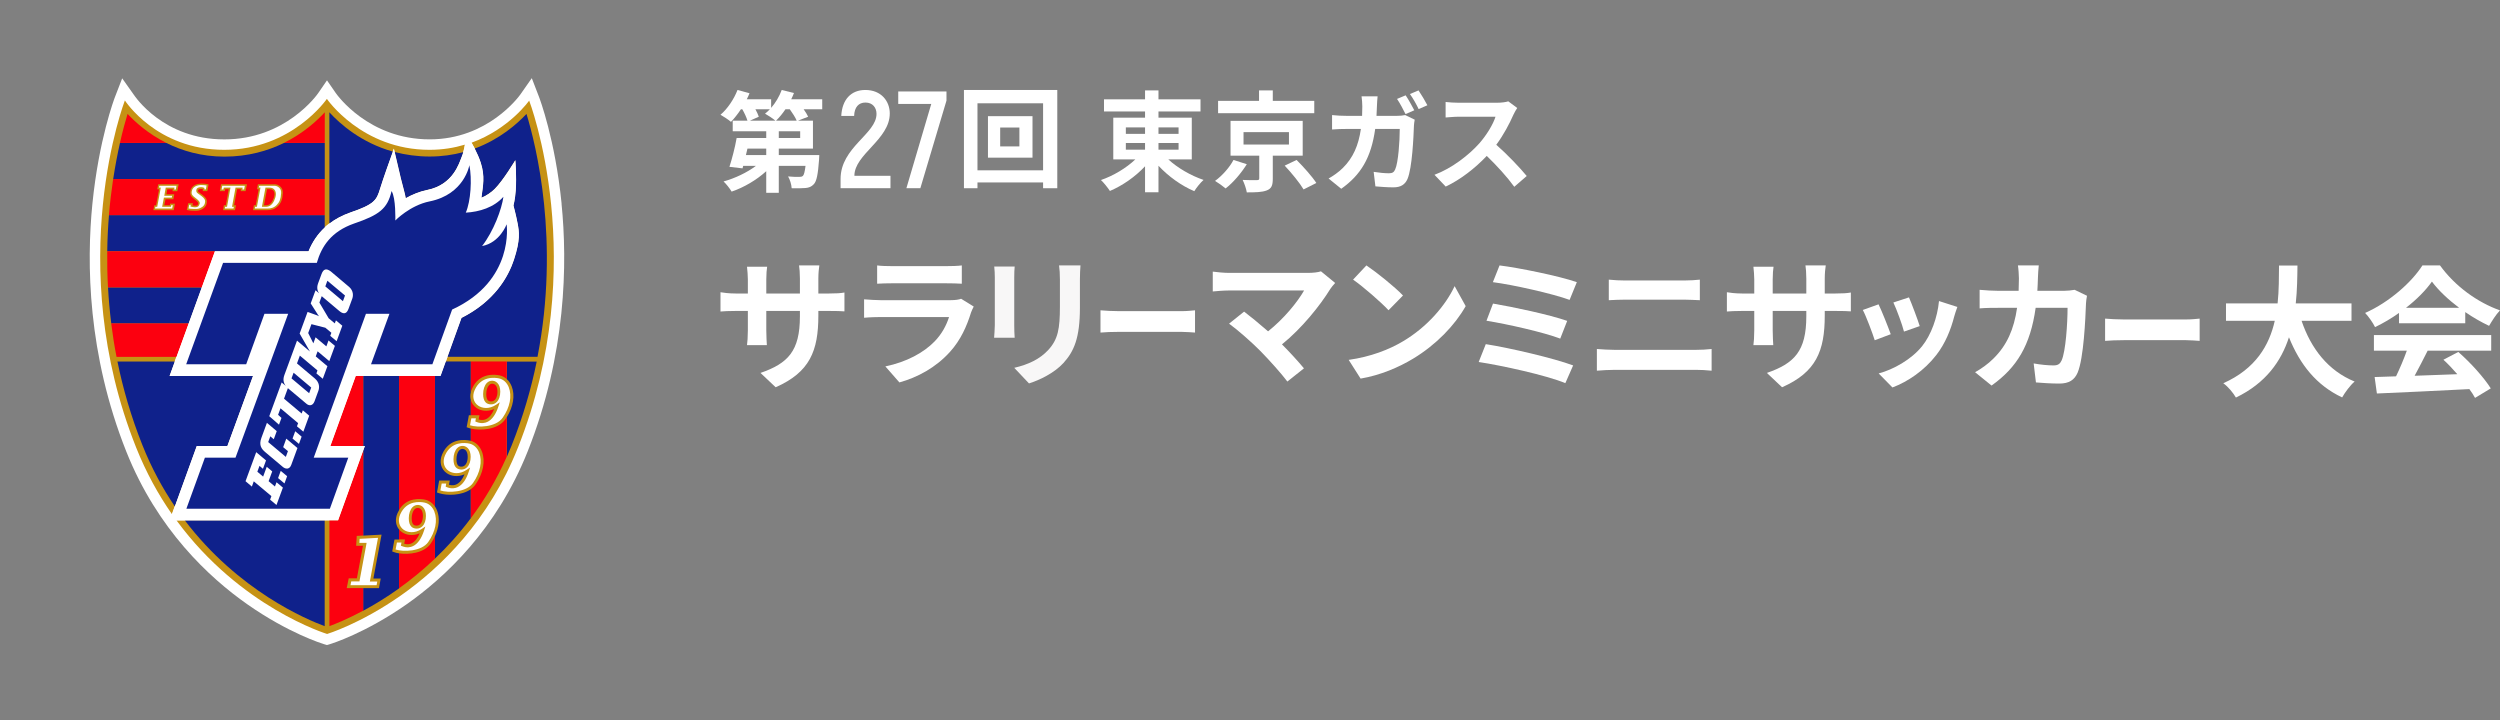
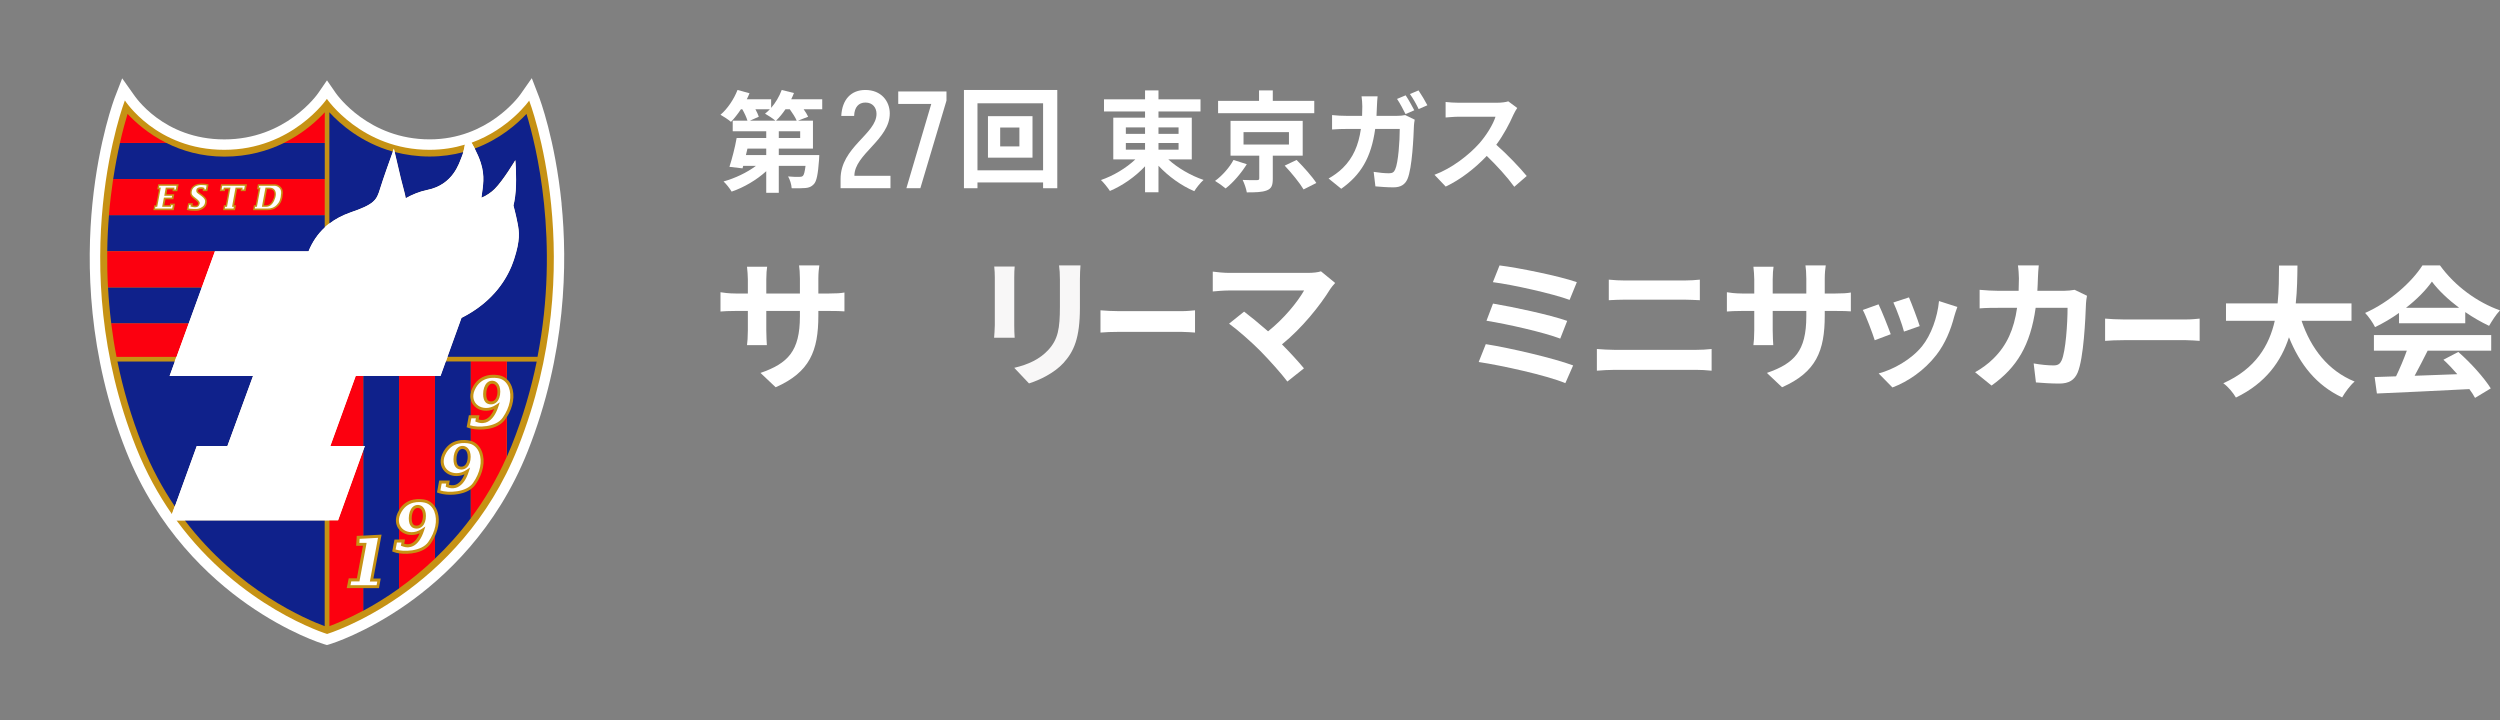
<svg xmlns="http://www.w3.org/2000/svg" width="288" height="83" viewBox="0 0 288 83" fill="none">
  <rect x="0" y="0" width="288" height="83" fill="#808080" stroke="none" />
  <g clip-path="url(#clip0_474_9692)">
    <mask id="mask0_474_9692" style="mask-type:luminance" maskUnits="userSpaceOnUse" x="0" y="0" width="75" height="83">
      <path d="M75 0H0V83H75V0Z" fill="white" />
    </mask>
    <g mask="url(#mask0_474_9692)">
      <path d="M64.697 23.464C63.953 16.055 62.166 11.346 62.088 11.146L61.262 9.003L59.947 10.882C59.792 11.098 56.206 16.055 49.498 16.055C42.456 16.055 38.829 10.931 38.678 10.716L37.669 9.256L36.663 10.72C36.517 10.935 32.886 16.059 25.844 16.059C18.802 16.059 15.546 11.098 15.395 10.886L14.076 9.024L13.254 11.151C13.176 11.346 11.389 16.059 10.645 23.468C9.961 30.292 10.079 40.784 14.548 52.016C18.122 60.991 24.102 66.538 28.486 69.612C33.248 72.951 37.148 74.155 37.311 74.204L37.665 74.309L38.019 74.204C38.182 74.155 42.081 72.947 46.844 69.612C51.228 66.538 57.208 60.991 60.782 52.016C65.251 40.788 65.373 30.292 64.689 23.468" fill="white" />
      <path d="M60.953 11.586C60.953 11.586 58.669 14.851 54.318 16.433C53.972 15.827 53.687 15.412 53.687 15.412C53.687 15.412 53.687 15.97 53.569 16.681C52.356 17.047 51 17.275 49.502 17.275C41.687 17.275 37.677 11.407 37.677 11.407C37.677 11.407 33.668 17.275 25.852 17.275C18.037 17.275 14.406 11.582 14.406 11.582C14.406 11.582 7.221 30.26 15.7 51.557C16.86 54.468 18.273 57.01 19.82 59.23L19.563 59.942H20.332C27.7 69.995 37.685 73.028 37.685 73.028C37.685 73.028 52.966 68.388 59.666 51.557C68.145 30.26 60.961 11.582 60.961 11.582" fill="white" />
      <path d="M48.729 58.421C48.949 58.641 49.066 58.991 49.066 59.43C49.066 59.938 48.924 60.361 48.663 60.621C48.484 60.8 48.261 60.894 48.012 60.894C47.744 60.894 47.536 60.821 47.385 60.666C47.19 60.471 47.092 60.15 47.092 59.706C47.092 59.174 47.255 58.694 47.524 58.425C47.695 58.255 47.898 58.169 48.134 58.169C48.265 58.169 48.517 58.202 48.737 58.421M59.666 51.561C52.966 68.397 37.685 73.033 37.685 73.033C37.685 73.033 27.7 69.999 20.332 59.946H38.955L41.845 51.915L42.041 51.378H38.068L40.995 43.306H50.764L51.362 41.646L51.558 41.11L53.174 36.624C56.98 34.705 58.567 31.907 59.227 29.894C59.968 27.629 59.821 26.693 59.642 25.754C59.467 24.819 59.161 23.672 59.161 23.672C59.161 23.672 59.345 23.013 59.422 21.96C59.54 20.293 59.377 18.45 59.377 18.45C59.377 18.45 57.989 20.78 56.992 21.777C56.638 22.131 56.019 22.574 55.469 22.781C55.653 21.37 55.897 20.345 55.4 18.767C55.225 18.214 54.965 17.637 54.7 17.12C54.574 16.877 54.448 16.645 54.326 16.437C58.677 14.851 60.961 11.59 60.961 11.59C60.961 11.59 68.145 30.268 59.666 51.565M42.611 66.986L42.647 66.782L43.547 61.959L41.43 62.073L41.402 62.541H42.232L42.195 62.744L41.434 66.839L41.41 66.977H40.465L40.376 67.417H43.384L43.461 66.99H42.611V66.986ZM50.044 58.938C49.828 58.385 49.413 58.007 48.912 57.901C48.44 57.799 46.836 57.596 46.107 59.255C45.798 59.958 45.961 60.658 46.522 61.044C46.958 61.341 47.76 61.487 48.59 60.93L49.001 60.654L48.847 61.126C48.545 62.053 48.118 62.651 47.581 62.911C47.312 63.041 46.873 63.147 46.315 62.919L46.185 62.866L46.209 62.728L46.25 62.5H45.725L45.574 63.301C46.445 63.59 48.562 63.549 49.339 62.435C50.17 61.248 50.43 59.938 50.039 58.938M55.201 52.138C54.985 51.585 54.57 51.207 54.069 51.101C53.597 51 51.993 50.796 51.265 52.456C50.959 53.159 51.118 53.862 51.68 54.245C52.115 54.542 52.917 54.688 53.748 54.131L54.159 53.854L54.004 54.326C53.703 55.253 53.276 55.851 52.738 56.111C52.469 56.242 52.03 56.347 51.472 56.12L51.342 56.067L51.366 55.928L51.407 55.701H50.882L50.731 56.502C51.602 56.791 53.719 56.75 54.497 55.632C55.327 54.444 55.588 53.135 55.197 52.134M58.616 44.627C58.4 44.074 57.985 43.696 57.484 43.59C57.012 43.489 55.408 43.285 54.68 44.944C54.37 45.648 54.533 46.352 55.095 46.734C55.531 47.031 56.333 47.181 57.163 46.62L57.574 46.343L57.419 46.815C57.118 47.742 56.691 48.34 56.153 48.6C55.885 48.73 55.445 48.836 54.887 48.608L54.757 48.556L54.782 48.417L54.822 48.19H54.297L54.147 48.991C55.018 49.279 57.134 49.239 57.912 48.12C58.742 46.933 59.003 45.624 58.612 44.623M53.284 51.366C53.052 51.366 52.844 51.451 52.673 51.622C52.404 51.89 52.242 52.37 52.242 52.903C52.242 53.342 52.339 53.667 52.535 53.862C52.689 54.017 52.893 54.09 53.161 54.09C53.41 54.09 53.634 53.997 53.813 53.818C54.073 53.557 54.22 53.135 54.22 52.626C54.22 52.187 54.102 51.837 53.882 51.618C53.662 51.398 53.41 51.366 53.28 51.366M56.699 43.859C56.467 43.859 56.259 43.944 56.088 44.115C55.82 44.383 55.657 44.863 55.657 45.396C55.657 45.835 55.755 46.156 55.95 46.355C56.105 46.51 56.308 46.583 56.577 46.583C56.825 46.583 57.049 46.49 57.228 46.311C57.489 46.05 57.631 45.628 57.631 45.119C57.631 44.68 57.513 44.33 57.293 44.111C57.073 43.891 56.821 43.859 56.691 43.859M26.17 51.374L29.125 43.301H19.514L20.117 41.642L20.312 41.105L21.712 37.25L23.223 33.09L24.737 28.93H35.52C35.959 27.852 36.578 26.941 37.384 26.193C37.555 26.035 37.734 25.884 37.921 25.742C38.605 25.217 39.407 24.794 40.323 24.469C43.144 23.505 43.364 23.041 43.775 21.695C44.105 20.614 44.931 18.308 45.24 17.45C45.313 17.242 45.362 17.116 45.362 17.116C45.362 17.116 45.395 17.267 45.452 17.507C45.615 18.218 45.961 19.723 46.16 20.532C46.425 21.614 46.628 22.22 46.726 22.822C47.43 22.423 48.277 22.057 49.209 21.866C52.201 21.264 52.885 18.735 53.141 18.133C53.227 17.934 53.296 17.726 53.357 17.519C53.442 17.226 53.503 16.938 53.548 16.665C52.335 17.031 50.98 17.259 49.482 17.259C41.666 17.259 37.657 11.391 37.657 11.391C37.657 11.391 33.647 17.259 25.832 17.259C18.016 17.259 14.385 11.57 14.385 11.57C14.385 11.57 7.201 30.248 15.68 51.545C16.84 54.452 18.252 56.998 19.799 59.218L20.121 58.324L22.645 51.362H26.174L26.17 51.374ZM29.381 23.826H29.597L29.609 23.753L29.988 21.72L30.008 21.61H29.813L29.854 21.403H31.628C31.779 21.403 32.019 21.468 32.19 21.651C32.337 21.805 32.402 22.009 32.385 22.257C32.345 22.932 32.206 23.285 31.872 23.619C31.526 23.956 31.189 24.026 30.786 24.026H29.353L29.385 23.826H29.381ZM25.596 21.403H28.205L28.119 21.834H27.92L27.936 21.716L27.953 21.61H27.134L27.122 21.683L26.748 23.717L26.727 23.826H26.939L26.898 24.026H25.897L25.93 23.826H26.153L26.166 23.753L26.532 21.72L26.552 21.61H25.783L25.767 21.683L25.734 21.834H25.526L25.6 21.403H25.596ZM21.806 23.59H21.973L21.953 23.709L21.936 23.79L22.018 23.81C22.042 23.818 22.274 23.875 22.392 23.875H22.425C22.551 23.875 22.816 23.883 22.913 23.676C22.921 23.66 22.93 23.648 22.938 23.631C23.044 23.432 23.088 23.249 22.661 22.916L22.535 22.818C22.18 22.545 22.018 22.423 22.095 22.017C22.193 21.5 22.722 21.317 23.186 21.317C23.503 21.317 23.703 21.35 23.801 21.37L23.715 21.822H23.536L23.544 21.72V21.655L23.491 21.626C23.479 21.622 23.235 21.512 22.938 21.586C22.791 21.622 22.6 21.704 22.612 21.996C22.616 22.167 22.75 22.257 22.95 22.395C23.027 22.452 23.117 22.513 23.218 22.59C23.577 22.871 23.638 23.033 23.63 23.221C23.617 23.493 23.516 23.684 23.3 23.839C22.954 24.087 22.673 24.078 22.445 24.07C22.413 24.07 22.38 24.07 22.347 24.07C22.054 24.07 21.83 24.038 21.716 24.017L21.806 23.57V23.59ZM17.906 23.826H18.114L18.126 23.753L18.505 21.72L18.525 21.61H18.317L18.358 21.403H20.337L20.251 21.834H20.064L20.084 21.716L20.101 21.61H19.091L19.079 21.687L18.944 22.448L18.924 22.553H19.828L19.791 22.765H18.883L18.867 22.838L18.7 23.712L18.68 23.822H19.693L19.706 23.745L19.722 23.639H19.909L19.836 24.022H17.862L17.898 23.822L17.906 23.826ZM30.619 23.826H30.171L30.191 23.717L30.57 21.683L30.582 21.61H30.981C31.323 21.61 31.531 21.704 31.661 21.907C31.844 22.2 31.82 22.61 31.579 23.123C31.36 23.595 31.042 23.826 30.619 23.826Z" fill="#C69214" />
      <path d="M21.289 59.946H37.404V72.134C35.381 71.39 27.472 68.088 21.289 59.946ZM26.19 51.378L29.145 43.306H19.535L20.137 41.647H13.53C14.165 44.757 15.094 47.99 16.404 51.276C17.459 53.928 18.741 56.27 20.141 58.34L22.665 51.378H26.194H26.19ZM40.343 24.481C39.427 24.806 38.63 25.23 37.942 25.754V12.936C39.155 14.262 41.597 16.433 45.256 17.462C44.947 18.32 44.121 20.626 43.791 21.708C43.38 23.054 43.164 23.517 40.339 24.481M60.651 13.123C59.577 14.27 57.578 16.043 54.684 17.116C54.948 17.633 55.209 18.206 55.384 18.764C55.885 20.345 55.636 21.366 55.453 22.777C56.003 22.57 56.621 22.127 56.976 21.773C57.973 20.776 59.361 18.446 59.361 18.446C59.361 18.446 59.52 20.284 59.406 21.956C59.332 23.009 59.145 23.668 59.145 23.668C59.145 23.668 59.45 24.815 59.626 25.75C59.8 26.685 59.951 27.625 59.21 29.89C58.551 31.907 56.959 34.705 53.157 36.62L51.537 41.106H61.921C64.514 27.767 61.758 16.742 60.651 13.119M46.738 22.83C47.442 22.432 48.289 22.066 49.221 21.875C52.213 21.273 52.897 18.743 53.153 18.141C53.239 17.942 53.308 17.735 53.369 17.527C52.201 17.84 50.906 18.032 49.494 18.032C48.081 18.032 46.677 17.832 45.464 17.511C45.627 18.223 45.973 19.727 46.172 20.537C46.437 21.618 46.64 22.224 46.738 22.826" fill="#0F218B" />
      <path d="M12.554 24.786H37.408V26.209C36.602 26.957 35.984 27.868 35.544 28.946H12.354C12.374 27.49 12.444 26.099 12.554 24.79M12.814 37.262H21.737L23.251 33.106H12.444C12.517 34.452 12.639 35.843 12.818 37.262M25.856 18.043C23.198 18.043 20.967 17.368 19.176 16.474H13.819C13.551 17.665 13.278 19.06 13.038 20.634H37.413V16.474H32.695C30.863 17.372 28.583 18.043 25.856 18.043ZM58.388 43.684C58.624 43.895 58.816 44.175 58.946 44.505C59.349 45.534 59.141 46.839 58.388 48.047V52.63C58.583 52.191 58.771 51.739 58.954 51.284C60.265 47.994 61.193 44.765 61.828 41.654H58.388V43.684ZM45.468 63.626L45.326 63.578L45.183 63.529L45.212 63.382L45.24 63.236L45.391 62.431L45.419 62.292L45.444 62.154H45.586H45.729C45.729 62.154 45.851 62.154 45.981 62.154V61.007C45.57 60.511 45.489 59.812 45.794 59.116C45.851 58.986 45.912 58.864 45.981 58.754V43.309H41.845V51.382H42.037L41.845 51.918V61.703L43.526 61.613L43.742 61.601L43.958 61.589L43.917 61.804L43.877 62.02L43.014 66.644H43.86L43.824 66.843L43.787 67.042L43.71 67.469L43.685 67.612L43.661 67.754H41.837V70.361C43.066 69.702 44.479 68.852 45.973 67.782V63.748C45.782 63.72 45.606 63.679 45.46 63.63M50.621 56.831L50.479 56.782L50.337 56.733L50.365 56.587L50.394 56.441L50.544 55.635L50.569 55.493L50.597 55.355H50.739H50.882H51.407H51.611H51.814L51.778 55.558L51.741 55.757L51.724 55.843C52.103 55.961 52.4 55.888 52.583 55.798C52.954 55.619 53.267 55.233 53.516 54.639C52.693 55.005 51.928 54.826 51.48 54.521C50.78 54.041 50.569 53.175 50.947 52.313C51.778 50.414 53.597 50.646 54.134 50.759C54.171 50.768 54.203 50.776 54.24 50.788V49.373C54.171 49.356 54.102 49.336 54.041 49.316L53.898 49.267L53.756 49.218L53.784 49.072L53.813 48.925L53.963 48.12L53.988 47.982L54.012 47.84H54.155H54.236V46.087C54.159 45.806 54.159 45.497 54.236 45.18V41.642H51.342L50.743 43.301H50.1V58.34C50.198 58.478 50.279 58.632 50.345 58.803C50.687 59.669 50.589 60.735 50.1 61.772V64.358C51.513 63.016 52.917 61.471 54.236 59.702V56.359C53.174 57.116 51.46 57.103 50.617 56.823M53.642 51.865C53.797 52.02 53.878 52.284 53.878 52.634C53.878 53.305 53.593 53.757 53.166 53.757C52.99 53.757 52.864 53.716 52.779 53.626C52.653 53.5 52.583 53.252 52.583 52.911C52.583 52.475 52.71 52.077 52.913 51.874C53.019 51.768 53.141 51.715 53.279 51.715C53.357 51.715 53.508 51.735 53.638 51.865" fill="#0F218B" />
      <path d="M41.837 43.31V51.382H38.056L40.982 43.31H41.833H41.837ZM40.364 67.75H39.944L39.985 67.547L40.026 67.34L40.115 66.9L40.144 66.762L40.172 66.624H41.113L41.813 62.874H41.031L41.039 62.691L41.052 62.512L41.08 62.045L41.088 61.89L41.096 61.736L41.251 61.727L41.406 61.719L41.841 61.695V51.911L38.951 59.942H37.95V72.13C38.65 71.874 40.05 71.308 41.841 70.349V67.742H40.368L40.364 67.75ZM45.973 58.755V43.31H50.109V58.348C49.828 57.941 49.433 57.661 48.973 57.563C48.472 57.458 46.86 57.25 45.969 58.755M49.612 62.626C48.843 63.724 47.092 63.919 45.969 63.74V67.775C47.308 66.819 48.708 65.688 50.105 64.359V61.776C49.97 62.061 49.807 62.346 49.612 62.626ZM48.122 58.515C47.98 58.515 47.862 58.568 47.756 58.673C47.552 58.877 47.426 59.275 47.426 59.711C47.426 60.052 47.495 60.3 47.621 60.426C47.707 60.512 47.833 60.552 48.008 60.552C48.436 60.552 48.721 60.101 48.721 59.43C48.721 59.084 48.639 58.816 48.484 58.661C48.354 58.531 48.203 58.511 48.126 58.511M46.449 62.15H46.653L46.616 62.354L46.579 62.553L46.563 62.634C46.942 62.752 47.235 62.679 47.422 62.59C47.792 62.415 48.106 62.024 48.354 61.431C47.532 61.797 46.767 61.618 46.319 61.313C46.185 61.219 46.066 61.113 45.969 60.995V62.142C46.103 62.142 46.242 62.142 46.242 62.142H46.445L46.449 62.15ZM57.073 44.355C57.228 44.509 57.309 44.774 57.309 45.123C57.309 45.794 57.024 46.246 56.597 46.246C56.422 46.246 56.296 46.205 56.21 46.116C56.084 45.99 56.015 45.742 56.015 45.4C56.015 44.961 56.141 44.566 56.345 44.363C56.45 44.257 56.573 44.204 56.711 44.204C56.788 44.204 56.939 44.225 57.069 44.355M58.197 48.316C57.354 49.523 55.319 49.637 54.24 49.369V50.784C54.806 50.943 55.266 51.382 55.51 52.004C55.946 53.11 55.669 54.538 54.773 55.819C54.627 56.03 54.444 56.205 54.24 56.351V59.698C55.771 57.653 57.187 55.306 58.376 52.622V48.039C58.319 48.133 58.258 48.222 58.197 48.312M54.826 47.84H55.03H55.233L55.197 48.039L55.16 48.239L55.144 48.324C55.522 48.442 55.82 48.369 56.003 48.279C56.373 48.1 56.687 47.714 56.935 47.12C56.113 47.486 55.347 47.307 54.9 47.002C54.562 46.77 54.338 46.449 54.24 46.079V47.832H54.301H54.826V47.84ZM54.37 44.798C55.201 42.899 57.02 43.131 57.558 43.245C57.867 43.31 58.144 43.456 58.38 43.668V41.638H54.244V45.176C54.273 45.05 54.318 44.924 54.37 44.798ZM12.354 28.942H24.761L23.247 33.102H12.44C12.362 31.667 12.338 30.276 12.354 28.942ZM13.425 41.11H20.332L21.733 37.255H12.81C12.969 38.515 13.168 39.8 13.425 41.11ZM12.554 24.782H37.408V20.626H13.034C12.843 21.903 12.672 23.294 12.55 24.782M29.17 24.107L29.231 23.725L29.243 23.648H29.459L29.801 21.797H29.605L29.625 21.687L29.699 21.297L29.715 21.224H31.64C31.828 21.224 32.125 21.305 32.337 21.529C32.516 21.72 32.601 21.976 32.581 22.273C32.536 22.989 32.381 23.391 32.011 23.753C31.677 24.079 31.327 24.213 30.798 24.213H29.149L29.166 24.107H29.17ZM25.347 21.915L25.449 21.301L25.461 21.224H28.449L28.429 21.334L28.307 21.948L28.29 22.021H27.725L27.741 21.915L27.761 21.797H27.309L26.968 23.648H27.183L27.163 23.757L27.085 24.14L27.069 24.213H25.701L25.718 24.107L25.775 23.725L25.787 23.648H26.015L26.349 21.797H25.946L25.913 21.948L25.897 22.021H25.323L25.339 21.915H25.347ZM21.537 24.095L21.663 23.485L21.68 23.412H22.217L22.197 23.521L22.168 23.664C22.25 23.684 22.355 23.704 22.413 23.704H22.449C22.551 23.704 22.722 23.709 22.771 23.611C22.779 23.595 22.787 23.578 22.795 23.562C22.864 23.428 22.909 23.343 22.567 23.074L22.441 22.977C22.075 22.696 21.834 22.513 21.932 21.997C22.03 21.472 22.514 21.151 23.202 21.151C23.711 21.151 23.943 21.228 23.955 21.232L24.029 21.256L24.012 21.334L23.898 21.948L23.886 22.021H23.357L23.365 21.923L23.377 21.793C23.3 21.773 23.157 21.744 22.999 21.785C22.852 21.822 22.807 21.875 22.811 22.013C22.811 22.086 22.897 22.147 23.068 22.269C23.149 22.326 23.243 22.391 23.349 22.472C23.715 22.761 23.845 22.973 23.829 23.257C23.813 23.587 23.687 23.826 23.426 24.014C23.031 24.298 22.689 24.286 22.461 24.282C22.429 24.282 22.396 24.282 22.368 24.282C21.916 24.282 21.619 24.213 21.607 24.209L21.521 24.188L21.537 24.103V24.095ZM17.691 24.107L17.76 23.725L17.772 23.652H17.98L18.326 21.801H18.11L18.134 21.692L18.216 21.301L18.232 21.228H20.581L20.56 21.338L20.438 21.952L20.422 22.025H19.868L19.889 21.919L19.909 21.801H19.27L19.168 22.379H20.072L20.056 22.485L19.986 22.879L19.974 22.956H19.062L18.928 23.648H19.563L19.579 23.542L19.592 23.465H20.153L20.133 23.574L20.027 24.14L20.015 24.213H17.666L17.687 24.103L17.691 24.107ZM31.437 23.05C31.649 22.598 31.681 22.249 31.53 22.009C31.437 21.858 31.282 21.797 31.005 21.797H30.757L30.411 23.648H30.639C30.993 23.648 31.246 23.456 31.437 23.05ZM14.695 13.123C14.455 13.908 14.137 15.039 13.816 16.466H19.172C17.072 15.417 15.574 14.062 14.699 13.123M37.413 12.936V16.466H32.695C34.938 15.364 36.513 13.916 37.413 12.936Z" fill="#FC000F" />
      <path d="M37.408 59.946H38.947L41.837 51.914L42.033 51.378H38.06L40.986 43.306H50.756L51.354 41.646L51.55 41.109L53.166 36.624C56.972 34.705 58.559 31.907 59.218 29.894C59.959 27.629 59.813 26.693 59.634 25.754C59.459 24.819 59.153 23.672 59.153 23.672C59.153 23.672 59.337 23.013 59.414 21.96C59.532 20.292 59.369 18.45 59.369 18.45C59.369 18.45 57.981 20.78 56.984 21.777C56.63 22.131 56.011 22.574 55.461 22.781C55.645 21.37 55.889 20.349 55.392 18.767C55.217 18.214 54.957 17.637 54.692 17.12C54.566 16.876 54.44 16.645 54.318 16.437C53.968 15.831 53.687 15.416 53.687 15.416C53.687 15.416 53.687 15.974 53.569 16.685C53.524 16.954 53.463 17.247 53.377 17.539C53.316 17.747 53.247 17.954 53.161 18.153C52.905 18.755 52.221 21.285 49.229 21.887C48.297 22.074 47.45 22.44 46.746 22.842C46.649 22.244 46.445 21.639 46.181 20.553C45.985 19.743 45.635 18.239 45.472 17.527C45.415 17.287 45.383 17.137 45.383 17.137C45.383 17.137 45.338 17.263 45.261 17.47C44.951 18.328 44.125 20.634 43.795 21.716C43.384 23.062 43.168 23.525 40.343 24.489C39.428 24.81 38.626 25.237 37.942 25.762C37.755 25.904 37.575 26.055 37.404 26.213C36.598 26.962 35.98 27.873 35.54 28.95H24.757L23.243 33.11L21.733 37.267L20.332 41.122L20.137 41.658L19.535 43.318H29.149L26.194 51.39H22.665L20.141 58.352L19.82 59.247L19.563 59.958H37.413L37.408 59.946Z" fill="white" />
-       <path d="M52.087 35.656L49.811 41.964H42.741L44.862 36.152H42.155L36.142 52.72H40.123L38.003 58.604H21.472L23.605 52.72H27.13L33.195 36.152H30.464L28.36 41.964H21.448L25.697 30.284H36.497C37.046 28.369 38.157 26.677 40.779 25.754C43.669 24.766 44.642 24.058 45.106 22.009C45.619 22.802 45.541 25.4 45.541 25.4C45.541 25.4 47.227 23.656 49.494 23.2C53.508 22.391 54.073 19.028 54.073 19.028C54.387 20.61 54.24 23.18 53.658 24.497C55.229 24.408 56.902 23.9 57.993 22.668C57.806 24.087 56.858 26.645 55.535 28.345C57.59 27.962 58.364 25.839 58.364 25.839C58.364 25.839 59.324 32.334 52.087 35.66M32.593 56.176L31.856 55.554L31.673 56.046L30.944 55.432L31.36 54.306L30.729 53.773L30.313 54.904L29.646 54.343L29.894 53.667L30.293 54.005L30.647 53.041L29.516 52.09L28.286 55.436L29.015 56.054L29.235 55.449L31.266 57.153L31.115 57.559L31.852 58.177L32.589 56.172L32.593 56.176ZM33.077 54.859L32.341 54.241L32.035 55.075L32.772 55.693L33.077 54.855V54.859ZM34.27 51.614L32.98 50.532L32.621 51.512L33.171 51.972L32.927 52.635L30.895 50.926L31.14 50.264L31.539 50.601L31.881 49.666L30.749 48.71L30.11 50.447C29.792 51.317 30.146 51.736 30.562 52.09C30.843 52.33 32.581 53.789 32.581 53.789C32.882 54.046 33.342 54.119 33.55 53.562C33.778 52.935 34.266 51.614 34.266 51.614M34.746 50.3L34.01 49.678L33.7 50.52L34.441 51.138L34.746 50.3ZM40.201 33.037C39.716 32.618 38.108 31.268 38.108 31.268C37.587 30.878 37.258 30.984 37.042 31.565L36.643 32.647C36.431 33.224 36.627 33.607 36.765 33.79L36.35 33.44L35.792 34.953C35.792 34.953 36.362 35.852 36.627 36.262C36.708 36.384 36.769 36.441 36.769 36.441C36.769 36.441 36.655 36.376 36.484 36.311C36.09 36.165 35.434 35.933 35.434 35.933L34.518 38.426L35.703 40.492L34.217 39.239L32.76 43.204C32.589 43.668 32.63 44.074 32.91 44.448L32.446 44.058L31.018 47.946L32.141 48.922L32.426 48.145L32.035 47.783L32.312 47.035L34.343 48.743L34.209 49.113L34.946 49.731L35.621 47.885L34.885 47.267L34.75 47.637L32.719 45.929L33.163 44.717C33.163 44.717 33.191 44.745 33.212 44.757C33.688 45.156 35.275 46.49 35.275 46.49C35.597 46.787 36.033 46.77 36.232 46.234L36.676 45.022C36.822 44.627 36.81 44.07 36.277 43.607C35.744 43.143 34.213 41.866 34.213 41.866L34.543 40.967L36.574 42.675L36.448 43.017L37.184 43.635L37.718 42.187L36.374 41.057L36.59 40.471L37.934 41.602L38.581 39.841L37.844 39.223L37.596 39.902L36.354 38.857L36.098 39.552L35.503 38.365L35.878 37.344L37.482 37.755L38.174 38.336L38.043 38.69L38.78 39.308L39.435 37.523L38.699 36.905L38.569 37.255L37.86 36.661L36.794 34.855L37.062 34.119L39.094 35.831C39.46 36.132 39.887 36.295 40.148 35.583C40.339 35.059 40.579 34.412 40.579 34.412C40.689 34.115 40.763 33.517 40.201 33.033M33.582 43.59L35.613 45.298L35.853 44.644L33.822 42.936L33.582 43.59ZM37.474 32.989L39.505 34.697L39.745 34.042L37.714 32.342L37.478 32.989H37.474Z" fill="#0F218B" />
    </g>
  </g>
  <path d="M89.401 13.899H91.778C91.628 13.534 91.301 13.031 90.986 12.591H90.483C90.144 13.094 89.766 13.547 89.401 13.899ZM92.181 15.899V15.119H89.716V15.899H92.181ZM88.27 17.86V17.118H86.106L85.93 17.86H88.27ZM88.685 12.591H87.025C87.188 12.893 87.339 13.207 87.414 13.446L86.396 13.899H89.326C89.024 13.647 88.458 13.27 88.131 13.094C88.32 12.943 88.509 12.78 88.685 12.591ZM94.721 11.434V12.591H92.583C92.797 12.893 92.986 13.194 93.099 13.446L91.929 13.899H93.652V17.118H89.716V17.86H94.382C94.382 17.86 94.369 18.213 94.357 18.389C94.231 20.074 94.08 20.879 93.753 21.218C93.476 21.52 93.187 21.621 92.797 21.659C92.445 21.696 91.841 21.696 91.2 21.684C91.175 21.244 90.999 20.678 90.785 20.325C91.313 20.376 91.829 20.388 92.068 20.376C92.256 20.376 92.37 20.363 92.495 20.262C92.621 20.137 92.709 19.797 92.797 19.105H89.716V22.212H88.27V19.722C87.15 20.741 85.691 21.596 84.283 22.074C84.082 21.721 83.654 21.181 83.352 20.904C84.673 20.539 86.069 19.873 87.087 19.105H85.616L85.54 19.395L84.031 19.219C84.32 18.326 84.673 16.993 84.861 15.899H88.27V15.119H84.409V13.899H86.106C85.993 13.521 85.767 13.031 85.515 12.591H85.352C84.987 13.144 84.585 13.647 84.207 14.037C83.931 13.798 83.34 13.408 83 13.22C83.805 12.54 84.547 11.434 84.962 10.365L86.345 10.742C86.257 10.968 86.144 11.207 86.031 11.434H88.835V12.427C89.351 11.836 89.779 11.107 90.055 10.365L91.464 10.717C91.376 10.956 91.263 11.195 91.15 11.434H94.721Z" fill="white" />
  <path d="M96.834 21.684V20.617C96.834 16.956 100.974 15.427 100.974 13.119C100.974 12.418 100.544 11.813 99.7 11.813C98.92 11.813 98.426 12.339 98.395 13.358H96.914C97.009 11.463 98.044 10.365 99.684 10.365C101.531 10.365 102.502 11.67 102.502 13.071C102.502 16.08 98.426 17.767 98.426 20.251H102.582V21.684H96.834Z" fill="white" />
  <path d="M104.416 21.684L107.282 11.973H103.477V10.54H109.034V11.591L106.024 21.684H104.416Z" fill="white" />
  <path d="M117.435 16.867V14.691H115.221V16.867H117.435ZM113.813 13.383H118.944V18.162H113.813V13.383ZM112.605 19.621H120.164V11.899H112.605V19.621ZM111.046 10.365H121.799V21.684H120.164V21.017H112.605V21.684H111.046V10.365Z" fill="white" />
  <path d="M129.697 16.477V17.244H131.91V16.477H129.697ZM129.697 14.678V15.421H131.91V14.678H129.697ZM135.771 14.678H133.457V15.421H135.771V14.678ZM135.771 17.244V16.477H133.457V17.244H135.771ZM137.293 18.363H134.589C135.658 19.344 137.192 20.237 138.651 20.728C138.299 21.03 137.821 21.633 137.582 22.023C136.111 21.407 134.602 20.325 133.457 19.093V22.149H131.91V19.156C130.778 20.363 129.319 21.382 127.861 21.998C127.622 21.633 127.156 21.042 126.829 20.74C128.263 20.25 129.747 19.357 130.791 18.363H128.25V13.559H131.91V12.842H127.181V11.446H131.91V10.415H133.457V11.446H138.299V12.842H133.457V13.559H137.293V18.363Z" fill="white" />
  <path d="M151.404 11.622V13.044H140.324V11.622H145.041V10.415H146.625V11.622H151.404ZM142.098 18.426L143.632 18.917C143.003 19.923 142.073 21.03 141.192 21.709C140.865 21.432 140.312 21.042 139.972 20.841C140.815 20.237 141.683 19.231 142.098 18.426ZM143.255 15.219V16.653H148.487V15.219H143.255ZM150.071 17.936H146.625V20.59C146.625 21.344 146.487 21.721 145.934 21.935C145.38 22.149 144.638 22.162 143.632 22.162C143.557 21.721 143.355 21.143 143.154 20.728C143.796 20.753 144.588 20.766 144.789 20.753C145.016 20.74 145.066 20.703 145.066 20.539V17.936H141.758V13.924H150.071V17.936ZM147.996 19.08L149.367 18.426C150.147 19.206 151.165 20.338 151.643 21.08L150.172 21.822C149.744 21.093 148.788 19.923 147.996 19.08Z" fill="white" />
  <path d="M161.931 10.981C162.246 11.446 162.686 12.239 162.925 12.704L161.919 13.144C161.654 12.629 161.277 11.886 160.938 11.396L161.931 10.981ZM163.415 10.415C163.742 10.893 164.207 11.685 164.434 12.126L163.428 12.566C163.176 12.037 162.774 11.308 162.422 10.83L163.415 10.415ZM158.699 11.094C158.661 11.396 158.636 11.924 158.623 12.226C158.611 12.616 158.598 12.981 158.573 13.345H160.938C161.252 13.345 161.579 13.32 161.881 13.257L162.975 13.786C162.937 13.999 162.887 14.314 162.887 14.452C162.837 15.81 162.686 19.332 162.145 20.615C161.868 21.244 161.39 21.583 160.523 21.583C159.806 21.583 159.051 21.52 158.447 21.47L158.246 19.797C158.862 19.898 159.516 19.961 160.007 19.961C160.409 19.961 160.585 19.835 160.724 19.52C161.088 18.728 161.252 16.213 161.252 14.855H158.422C157.957 18.187 156.762 20.149 154.511 21.747L153.052 20.564C153.568 20.275 154.196 19.848 154.7 19.344C155.869 18.187 156.498 16.766 156.775 14.855H155.115C154.687 14.855 153.995 14.867 153.454 14.918V13.257C153.983 13.32 154.637 13.345 155.115 13.345H156.913C156.926 12.993 156.938 12.629 156.938 12.251C156.938 11.975 156.9 11.396 156.85 11.094H158.699Z" fill="white" />
  <path d="M174.784 12.44C174.684 12.578 174.457 12.968 174.344 13.22C173.917 14.201 173.212 15.546 172.37 16.678C173.615 17.76 175.136 19.37 175.878 20.275L174.445 21.52C173.627 20.388 172.458 19.106 171.275 17.961C169.942 19.37 168.27 20.678 166.547 21.495L165.251 20.137C167.276 19.382 169.225 17.848 170.408 16.527C171.238 15.584 172.005 14.339 172.282 13.446H168.018C167.49 13.446 166.798 13.522 166.534 13.534V11.748C166.874 11.799 167.641 11.836 168.018 11.836H172.458C172.998 11.836 173.501 11.761 173.753 11.673L174.784 12.44Z" fill="white" />
  <path d="M94.274 36.361C94.274 40.413 93.293 42.88 89.356 44.612L87.608 42.961C90.761 41.867 92.15 40.462 92.15 36.442V35.821H88.277V38.044C88.277 38.762 88.326 39.432 88.343 39.759H86.055C86.104 39.432 86.153 38.779 86.153 38.044V35.821H84.765C83.948 35.821 83.359 35.854 83 35.887V33.665C83.278 33.714 83.948 33.812 84.765 33.812H86.153V32.194C86.153 31.72 86.104 31.214 86.055 30.724H88.375C88.326 31.034 88.277 31.557 88.277 32.194V33.812H92.15V32.096C92.15 31.443 92.101 30.903 92.052 30.577H94.388C94.339 30.903 94.274 31.443 94.274 32.096V33.812H95.483C96.349 33.812 96.839 33.779 97.28 33.697V35.87C96.921 35.838 96.349 35.821 95.483 35.821H94.274V36.361Z" fill="white" />
-   <path d="M101.047 30.577C101.504 30.642 102.19 30.658 102.746 30.658H109.036C109.543 30.658 110.343 30.642 110.801 30.577V32.684C110.36 32.652 109.592 32.635 109.004 32.635H102.746C102.223 32.635 101.52 32.652 101.047 32.684V30.577ZM112.173 35.315C112.059 35.527 111.928 35.821 111.863 36.001C111.373 37.586 110.67 39.171 109.445 40.527C107.795 42.357 105.703 43.468 103.612 44.056L101.994 42.21C104.445 41.703 106.406 40.625 107.647 39.351C108.53 38.452 109.036 37.439 109.33 36.524H101.439C101.047 36.524 100.23 36.54 99.543 36.606V34.482C100.23 34.531 100.932 34.58 101.439 34.58H109.526C110.049 34.58 110.49 34.514 110.719 34.416L112.173 35.315Z" fill="white" />
  <path d="M124.471 30.577C124.438 31.034 124.406 31.557 124.406 32.211V35.446C124.406 38.958 123.719 40.478 122.51 41.818C121.432 42.994 119.733 43.795 118.54 44.17L116.841 42.373C118.458 41.997 119.782 41.377 120.762 40.315C121.889 39.089 122.102 37.864 122.102 35.315V32.211C122.102 31.557 122.069 31.034 122.004 30.577H124.471ZM116.89 30.707C116.857 31.083 116.841 31.443 116.841 31.965V37.488C116.841 37.896 116.857 38.534 116.89 38.909H114.521C114.537 38.599 114.602 37.962 114.602 37.472V31.965C114.602 31.655 114.586 31.083 114.537 30.707H116.89Z" fill="#F8F7F7" />
  <path d="M126.775 35.747C127.256 35.796 128.232 35.845 128.927 35.845H136.104C136.732 35.845 137.32 35.779 137.667 35.747V38.312C137.347 38.295 136.665 38.23 136.104 38.23H128.927C128.165 38.23 127.269 38.263 126.775 38.312V35.747Z" fill="white" />
  <path d="M153.81 32.597C153.581 32.858 153.385 33.071 153.254 33.283C152.078 35.195 149.987 37.809 147.683 39.672C148.614 40.603 149.578 41.665 150.215 42.433L148.304 43.953C147.618 43.038 146.245 41.502 145.183 40.423C144.235 39.459 142.569 37.989 141.589 37.286L143.32 35.898C143.974 36.388 145.052 37.27 146.082 38.169C147.928 36.698 149.464 34.803 150.232 33.463H141.589C140.935 33.463 140.053 33.545 139.71 33.577V31.29C140.134 31.355 141.033 31.437 141.589 31.437H150.657C151.277 31.437 151.833 31.372 152.176 31.257L153.81 32.597Z" fill="white" />
-   <path d="M157.41 30.577C158.554 31.345 160.678 33.044 161.625 34.041L159.959 35.74C159.109 34.825 157.067 33.044 155.874 32.211L157.41 30.577ZM155.368 41.458C157.916 41.099 160.04 40.266 161.625 39.318C164.419 37.668 166.543 35.168 167.573 32.962L168.847 35.266C167.605 37.472 165.432 39.726 162.802 41.311C161.151 42.308 159.044 43.223 156.74 43.615L155.368 41.458Z" fill="white" />
  <path d="M172.747 30.577C174.887 30.838 179.592 31.786 181.651 32.505L180.818 34.547C178.923 33.844 174.282 32.799 171.979 32.505L172.747 30.577ZM171.995 34.972C174.331 35.364 178.481 36.246 180.54 36.965L179.74 39.008C177.861 38.288 173.678 37.341 171.243 36.949L171.995 34.972ZM171.162 39.645C173.956 40.086 178.988 41.262 181.226 42.096L180.328 44.138C178.122 43.223 172.959 42.096 170.345 41.703L171.162 39.645Z" fill="white" />
  <path d="M185.333 32.215C185.921 32.28 186.689 32.313 187.244 32.313H194.009C194.662 32.313 195.365 32.264 195.822 32.215V34.584C195.348 34.568 194.581 34.519 194.009 34.519H187.261C186.64 34.519 185.888 34.551 185.333 34.584V32.215ZM183.96 40.205C184.598 40.254 185.365 40.303 186.003 40.303H195.381C195.937 40.303 196.623 40.27 197.178 40.205V42.704C196.607 42.639 195.871 42.606 195.381 42.606H186.003C185.365 42.606 184.565 42.655 183.96 42.704V40.205Z" fill="white" />
  <path d="M210.211 36.361C210.211 40.413 209.231 42.88 205.293 44.612L203.545 42.961C206.698 41.867 208.087 40.462 208.087 36.442V35.821H204.215V38.044C204.215 38.762 204.264 39.432 204.28 39.759H201.993C202.042 39.432 202.091 38.779 202.091 38.044V35.821H200.702C199.885 35.821 199.297 35.854 198.938 35.887V33.665C199.215 33.714 199.885 33.812 200.702 33.812H202.091V32.194C202.091 31.72 202.042 31.214 201.993 30.724H204.313C204.264 31.034 204.215 31.557 204.215 32.194V33.812H208.087V32.096C208.087 31.443 208.038 30.903 207.989 30.577H210.326C210.277 30.903 210.211 31.443 210.211 32.096V33.812H211.42C212.286 33.812 212.776 33.779 213.218 33.697V35.87C212.858 35.838 212.286 35.821 211.42 35.821H210.211V36.361Z" fill="white" />
  <path d="M219.913 34.257C220.2 34.907 220.941 36.871 221.152 37.566L219.339 38.2C219.158 37.46 218.493 35.632 218.116 34.846L219.913 34.257ZM225.488 35.36C225.307 35.844 225.216 36.161 225.125 36.463C224.733 37.989 224.098 39.56 223.071 40.889C221.666 42.702 219.777 43.971 218.01 44.636L216.423 43.02C218.085 42.581 220.185 41.433 221.439 39.862C222.466 38.578 223.192 36.569 223.373 34.68L225.488 35.36ZM216.408 35.058C216.786 35.828 217.511 37.657 217.813 38.502L215.97 39.197C215.713 38.382 214.958 36.372 214.595 35.708L216.408 35.058Z" fill="white" />
  <path d="M234.866 30.577C234.817 30.953 234.785 31.639 234.768 32.031C234.752 32.537 234.736 33.028 234.703 33.501H237.775C238.183 33.501 238.608 33.452 239 33.387L240.422 34.073C240.373 34.335 240.307 34.759 240.307 34.939C240.242 36.704 240.046 41.262 239.343 42.929C238.984 43.762 238.363 44.187 237.235 44.187C236.304 44.187 235.324 44.121 234.54 44.056L234.278 41.867C235.079 42.014 235.928 42.096 236.566 42.096C237.088 42.096 237.317 41.916 237.497 41.524C237.971 40.494 238.183 37.227 238.183 35.462H234.507C233.902 39.775 232.35 42.341 229.426 44.416L227.53 42.88C228.2 42.504 229.017 41.948 229.671 41.279C231.19 39.775 232.007 37.945 232.367 35.462H230.21C229.654 35.462 228.756 35.462 228.053 35.527V33.387C228.739 33.452 229.589 33.501 230.21 33.501H232.546C232.563 33.044 232.579 32.57 232.579 32.08C232.579 31.72 232.53 30.969 232.465 30.577H234.866Z" fill="white" />
  <path d="M242.507 36.704C242.989 36.753 243.964 36.802 244.659 36.802H251.836C252.464 36.802 253.052 36.736 253.4 36.704V39.269C253.079 39.252 252.398 39.187 251.836 39.187H244.659C243.897 39.187 243.002 39.22 242.507 39.269V36.704Z" fill="white" />
  <path d="M270.893 36.959H265.142C266.221 40.146 268.197 42.711 271.253 43.953C270.763 44.361 270.125 45.227 269.815 45.782C266.858 44.394 264.962 42.008 263.688 38.855C262.806 41.583 261.041 44.132 257.577 45.799C257.267 45.26 256.695 44.557 256.123 44.149C259.865 42.482 261.417 39.77 262.054 36.959H256.434V34.95H262.381C262.544 33.414 262.528 31.927 262.544 30.587H264.668C264.652 31.927 264.636 33.43 264.472 34.95H270.893V36.959Z" fill="white" />
  <path d="M277.167 35.462H283.295C282.036 34.514 280.909 33.452 280.157 32.439C279.455 33.436 278.409 34.498 277.167 35.462ZM276.367 37.243V36.05C275.501 36.671 274.553 37.227 273.606 37.684C273.377 37.21 272.87 36.475 272.462 36.05C275.24 34.825 277.837 32.505 279.063 30.577H281.089C282.821 32.978 285.419 34.841 288 35.756C287.51 36.263 287.085 36.965 286.742 37.537C285.843 37.112 284.896 36.573 283.997 35.952V37.243H276.367ZM273.475 40.396V38.599H286.987V40.396H279.667C279.193 41.36 278.654 42.373 278.164 43.288C279.733 43.239 281.416 43.174 283.082 43.108C282.576 42.52 282.02 41.932 281.481 41.442L283.196 40.543C284.651 41.818 286.17 43.517 286.938 44.742L285.124 45.837C284.961 45.527 284.732 45.184 284.471 44.824C280.631 45.036 276.596 45.2 273.818 45.331L273.557 43.435L276.024 43.354C276.465 42.439 276.922 41.36 277.266 40.396H273.475Z" fill="white" />
  <defs>
    <clipPath id="clip0_474_9692">
      <rect width="75" height="83" fill="white" />
    </clipPath>
  </defs>
</svg>